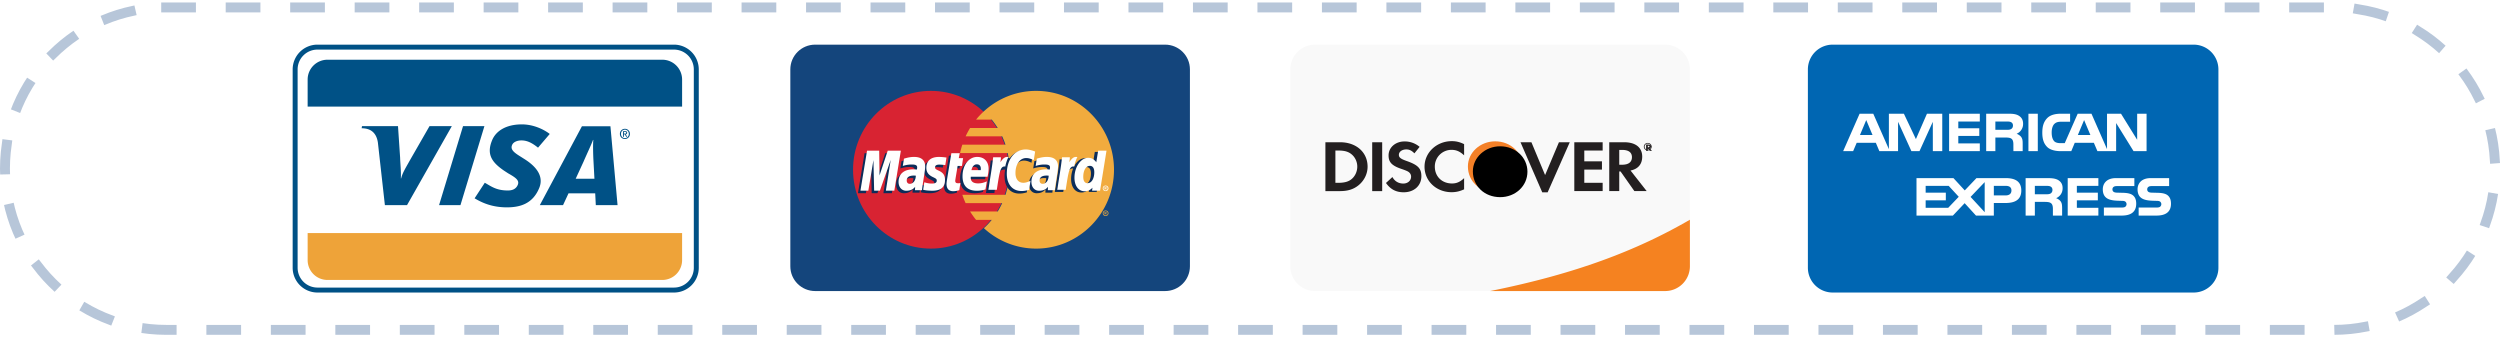
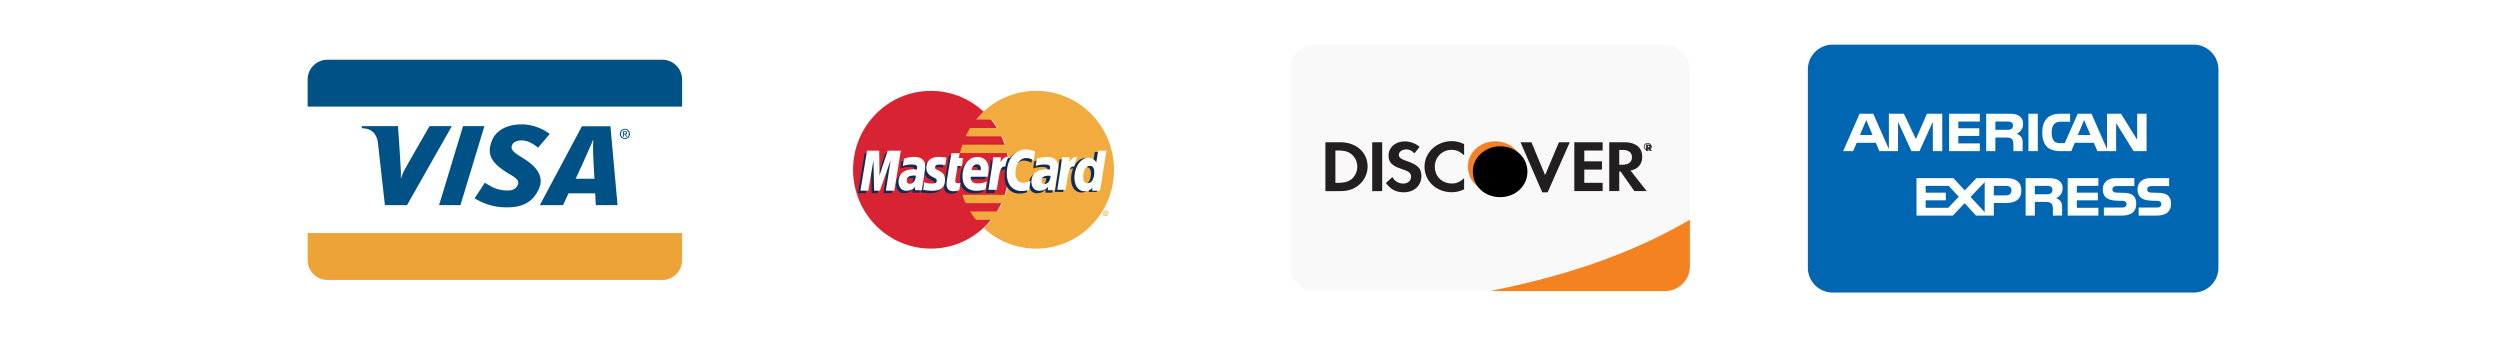
<svg xmlns="http://www.w3.org/2000/svg" xmlns:xlink="http://www.w3.org/1999/xlink" width="504" height="68">
  <defs>
    <filter x="-13.6%" y="-14.6%" width="127.3%" height="129.3%" filterUnits="objectBoundingBox" id="b">
      <feGaussianBlur stdDeviation="1" in="SourceAlpha" result="shadowBlurInner1" />
      <feOffset dx="1" dy="1" in="shadowBlurInner1" result="shadowOffsetInner1" />
      <feComposite in="shadowOffsetInner1" in2="SourceAlpha" operator="arithmetic" k2="-1" k3="1" result="shadowInnerInner1" />
      <feColorMatrix values="0 0 0 0 0 0 0 0 0 0 0 0 0 0 0 0 0 0 0.5 0" in="shadowInnerInner1" />
    </filter>
    <path d="M29.308 5.39c0 2.972 2.36 5.193 5.508 5.193 3.07 0 5.494-2.25 5.494-5.136 0-2.866-2.408-5.118-5.494-5.118-3.042 0-5.508 2.264-5.508 5.06z" id="a" />
  </defs>
  <g fill="none" fill-rule="evenodd">
    <path d="M364.469 13.998A4.995 4.995 0 01369.459 9h72.783a4.999 4.999 0 014.99 4.998v39.98a4.995 4.995 0 01-4.99 4.997H369.46a4.999 4.999 0 01-4.991-4.998v-39.98z" fill="#0066B2" />
    <path d="M430.107 39.477c.36.364.554.823.554 1.6 0 1.624-1.041 2.383-2.91 2.383h-3.608v-1.62h3.594c.351 0 .6-.045.756-.187a.662.662 0 00.22-.492.64.64 0 00-.227-.5c-.142-.115-.337-.167-.66-.167-1.732-.057-3.902.052-3.902-2.337 0-1.095.707-2.248 2.649-2.248h3.714v1.607h-3.398c-.337 0-.556.012-.743.136-.202.122-.278.304-.278.543a.58.58 0 00.406.563c.195.066.405.086.72.086l.998.026c1.005.024 1.696.193 2.115.607zm7.009 0c.36.364.554.823.554 1.6 0 1.624-1.041 2.383-2.91 2.383h-3.608v-1.62h3.594c.351 0 .6-.045.756-.187a.662.662 0 00.22-.492.64.64 0 00-.227-.5c-.142-.115-.337-.167-.66-.167-1.732-.057-3.902.052-3.902-2.337 0-1.095.707-2.248 2.649-2.248h3.714v1.607h-3.398c-.337 0-.556.012-.743.136-.202.122-.278.304-.278.543a.58.58 0 00.406.563c.195.066.405.086.72.086l.998.026c1.005.024 1.696.193 2.115.607zm-20.266-3.569h6.183v1.562h-4.338v1.373h4.232v1.54h-4.232v1.503l4.338.007v1.567h-6.183zm-2.34 4.042c.412.149.75.414.907.634.262.369.3.713.307 1.379v1.497h-1.86v-.945c0-.454.045-1.127-.299-1.478-.27-.27-.683-.335-1.36-.335h-1.979v2.758h-1.861v-7.552h4.277c.937 0 1.62.04 2.229.357.584.344.952.815.952 1.677 0 1.205-.825 1.82-1.313 2.008zm-1.119-.94c.24-.14.384-.4.384-.724 0-.323-.144-.557-.384-.68-.224-.129-.554-.136-.884-.136h-2.281v1.696h2.25c.36 0 .667-.012.915-.155zm-5.896-.614c0 2.098-1.607 2.53-3.226 2.53h-2.312v2.534h-3.6l-2.282-2.5-2.37 2.5h-7.338v-7.552h7.45l2.28 2.476 2.356-2.476h5.92c1.47 0 3.122.397 3.122 2.488zm-3.144.997c.712 0 1.155-.344 1.155-.997 0-.66-.464-.926-1.133-.926h-2.416v1.923h2.394zm-4.239 3.38v-6.054l-2.844 2.978 2.844 3.076zm-7.345-.887l2.116-2.215-2.026-2.2h-4.645v1.372h4.067v1.54h-4.067v1.503h4.555zm39.981-11.415h-2.625l-3.511-5.666v5.666h-3.773l-.72-1.684h-3.849l-.7 1.684h-2.167c-.9 0-2.04-.194-2.686-.835-.651-.64-.99-1.509-.99-2.882 0-1.12.202-2.143.999-2.952.598-.602 1.536-.88 2.813-.88h1.793v1.618h-1.756c-.675 0-1.057.098-1.425.447-.316.318-.533.919-.533 1.71 0 .809.165 1.392.51 1.773.285.299.803.39 1.29.39h.833l2.611-5.938h2.776l3.136 7.14v-7.14h2.82l3.257 5.258v-5.258h1.897v7.55zm-11.326-3.257l-1.267-3.01-1.261 3.01h2.528zm-12.492-4.292h1.89v7.55h-1.89zm-1.075 2.033a2.126 2.126 0 01-1.306 2.012c.406.15.752.416.917.636.261.376.306.711.306 1.385v1.483h-1.868l-.007-.952c0-.454.044-1.107-.293-1.47-.27-.266-.683-.324-1.35-.324h-1.988v2.746h-1.853v-7.549h4.261c.947 0 1.644.025 2.243.362.586.337.938.83.938 1.671zm-2.423 1.06c.24-.122.382-.387.382-.717 0-.324-.149-.558-.389-.668-.219-.122-.556-.136-.878-.136h-2.282v1.677h2.25c.362 0 .663-.005.917-.156zm-6.302 4.456h-6.19v-7.549h6.19v1.572h-4.337v1.36h4.232v1.548h-4.232v1.508h4.336zm-7.57 0h-1.899l-.007-5.912-2.686 5.912h-1.627l-2.693-5.917v5.917h-3.768l-.712-1.684h-3.857l-.719 1.684h-2.012l3.317-7.549h2.753l3.15 7.148v-7.148h3.024l2.424 5.121 2.228-5.121h3.084v7.55zm-14.06-3.257l-1.268-3.01-1.261 3.01h2.528z" fill="#FFF" />
-     <path d="M159.33 13.99c0-2.756 2.24-4.99 5.01-4.99h70.54c2.766 0 5.008 2.231 5.008 4.99v39.696c0 2.756-2.238 4.99-5.009 4.99h-70.54c-2.766 0-5.008-2.23-5.008-4.99V13.99z" fill="#14457C" />
    <path d="M203.36 34.219c0 8.781-7.026 15.899-15.692 15.899-8.668 0-15.693-7.118-15.693-15.899 0-8.78 7.025-15.899 15.693-15.899 8.666 0 15.692 7.118 15.692 15.899" fill="#D82332" />
    <path d="M208.89 18.32c-4.055 0-7.75 1.559-10.535 4.115a16.086 16.086 0 00-1.584 1.683h3.17c.433.535.833 1.096 1.197 1.684h-5.564a16.17 16.17 0 00-.904 1.684h7.372c.252.545.473 1.106.664 1.683h-8.7a16.01 16.01 0 00-.456 1.683h9.612a16.234 16.234 0 01-.456 8.418h-8.7c.19.576.412 1.138.664 1.684h7.372c-.27.58-.57 1.142-.905 1.684h-5.563a16.16 16.16 0 001.197 1.682h3.17c-.488.6-1.017 1.162-1.585 1.683a15.522 15.522 0 0010.534 4.115c8.667 0 15.692-7.118 15.692-15.899 0-8.78-7.025-15.899-15.692-15.899" fill="#F1AB3E" />
    <path d="M222.317 42.995c0-.306.25-.555.558-.555a.556.556 0 110 1.11.557.557 0 01-.558-.555zm.558.423a.423.423 0 100-.844.422.422 0 100 .844zm-.075-.18h-.115v-.486h.208c.043 0 .087 0 .125.023a.15.15 0 01.062.123.133.133 0 01-.085.126l.09.215h-.126l-.076-.193h-.083v.193zm0-.276h.063c.023 0 .049.002.07-.01a.067.067 0 00.029-.055.064.064 0 00-.029-.05c-.02-.012-.051-.01-.073-.01h-.06v.125z" fill="#F1AB3E" />
-     <path d="M222.317 37.97c0-.307.25-.555.558-.555a.556.556 0 110 1.11.558.558 0 01-.558-.554zm.558.423c.235 0 .425-.19.425-.422a.424.424 0 00-.85 0c0 .232.19.422.425.422zm-.075-.18h-.115v-.487h.208c.043 0 .087.002.125.025.04.027.062.073.062.122a.133.133 0 01-.084.126l.09.214h-.127l-.075-.192h-.084v.192zm0-.276h.063c.023 0 .05.003.07-.01a.067.067 0 00.028-.055.06.06 0 00-.027-.05c-.02-.012-.052-.009-.073-.009h-.061v.124z" fill="#FFFFFE" />
    <path d="M220.712 30.631l-.38 2.33c-.464-.62-.965-1.07-1.625-1.07-.86 0-1.642.66-2.155 1.632-.713-.15-1.45-.405-1.45-.405v.007c.056-.544.08-.875.074-.988h-1.565c-.212 2.03-.592 4.087-.888 6.118l-.078.44h1.705c.23-1.513.406-2.77.536-3.767.582-.534.874-.998 1.461-.968a5.691 5.691 0 00-.412 2.128c0 1.639.818 2.721 2.057 2.721.624 0 1.103-.218 1.57-.724l-.08.61h1.612l1.298-8.064h-1.68zm-2.131 6.55c-.58 0-.873-.436-.873-1.293 0-1.29.548-2.203 1.32-2.203.586 0 .904.451.904 1.284 0 1.3-.558 2.212-1.351 2.212zm-7.663-1.258a2.778 2.778 0 00-.38-.027c-.965 0-1.454.335-1.454.997 0 .408.239.67.611.67.693 0 1.194-.67 1.223-1.64zm1.24 2.92h-1.412l.032-.678c-.43.536-1.005.793-1.785.793-.924 0-1.556-.731-1.556-1.792 0-1.598 1.1-2.528 2.99-2.528.194 0 .441.018.694.051.053-.217.067-.31.067-.427 0-.433-.296-.595-1.092-.595-.833-.01-1.52.2-1.803.294l.236-1.475c.85-.252 1.409-.347 2.039-.347 1.463 0 2.238.666 2.236 1.923.003.337-.052.754-.138 1.3-.147.949-.465 2.987-.508 3.482zm-5.734-6.465c.473 0 .915.124 1.522.435l.28-1.75c-.251-.1-1.13-.683-1.873-.683-1.14 0-2.105.574-2.782 1.519-.989-.332-1.396.339-1.894 1.007l-.442.105c.033-.22.064-.439.054-.66h-1.566c-.213 2.03-.591 4.086-.888 6.117l-.077.441h1.704c.284-1.872.44-3.071.535-3.883l.641-.36c.097-.363.396-.484.998-.47a7.463 7.463 0 00-.12 1.345c0 2.146 1.143 3.482 2.977 3.482.472 0 .878-.063 1.506-.236l.298-1.838c-.565.281-1.027.413-1.447.413-.99 0-1.59-.74-1.59-1.964 0-1.776.892-3.02 2.164-3.02m-8.252 6.314a5.736 5.736 0 01-1.738.266c-1.896-.002-2.884-1.005-2.884-2.926 0-2.242 1.257-3.893 2.963-3.893 1.397 0 2.288.924 2.288 2.375 0 .48-.062.95-.208 1.612h-3.373c-.114.951.487 1.348 1.472 1.348.606 0 1.153-.127 1.762-.413l-.282 1.631zm-.952-3.889c.009-.137.18-1.17-.789-1.17-.539 0-.924.417-1.082 1.17h1.87zm-4.323 4.033c-.466.149-.83.213-1.224.213-.87 0-1.346-.507-1.346-1.44-.012-.29.125-1.052.233-1.748.099-.614.74-4.476.74-4.476h1.693l-.198.993h.869l-.232 1.575h-.872c-.196 1.249-.477 2.801-.48 3.007 0 .34.178.486.583.486.194 0 .345-.019.46-.061l-.226 1.451m-6.638-4.477c0 .83.397 1.401 1.298 1.832.69.328.796.426.796.723 0 .41-.304.594-.978.594-.509 0-.982-.08-1.527-.258l-.234 1.513c.387.086.733.164 1.773.195 1.798 0 2.628-.694 2.628-2.192 0-.902-.348-1.43-1.201-1.827-.714-.333-.796-.407-.796-.713 0-.355.283-.537.833-.537.334 0 .791.037 1.224.1l.243-1.522a11.45 11.45 0 00-1.5-.128c-1.905 0-2.565 1.008-2.56 2.22m-2.122 1.564a2.796 2.796 0 00-.38-.027c-.966 0-1.455.335-1.455.997 0 .408.239.67.611.67.694 0 1.194-.67 1.224-1.64zm1.239 2.92h-1.411l.032-.678c-.43.536-1.005.793-1.786.793-.923 0-1.556-.731-1.556-1.792 0-1.598 1.101-2.528 2.991-2.528.193 0 .44.018.694.051a1.64 1.64 0 00.067-.427c0-.433-.297-.595-1.092-.595a5.59 5.59 0 00-1.804.294l.236-1.475c.85-.252 1.41-.347 2.04-.347 1.462 0 2.237.666 2.235 1.923.003.337-.052.754-.137 1.3-.148.949-.466 2.987-.509 3.482zm-5.577.103h-1.704l.977-6.199-2.18 6.2h-1.16l-.144-6.164-1.026 6.163h-1.595l1.332-8.063h2.45l.069 4.992 1.653-4.992h2.645l-1.317 8.063" fill="#0C2D5A" />
-     <path d="M221.772 38.444h-1.611l.08-.61c-.468.505-.947.724-1.57.724-1.24 0-2.058-1.081-2.058-2.722 0-2.181 1.27-4.02 2.772-4.02.66 0 1.16.273 1.627.895l.378-2.33h1.68l-1.298 8.063zm-2.513-1.515c.794 0 1.35-.911 1.35-2.21 0-.834-.316-1.286-.902-1.286-.773 0-1.321.914-1.321 2.203 0 .859.294 1.293.873 1.293zm-5.152-5.222c-.213 2.03-.592 4.086-.888 6.117l-.078.44h1.704c.61-4.01.756-4.792 1.712-4.695.152-.82.436-1.54.647-1.902-.714-.15-1.112.258-1.634 1.035.041-.336.116-.662.102-.995h-1.565m-2.693 3.713a2.778 2.778 0 00-.38-.027c-.965 0-1.454.335-1.454.998 0 .408.239.669.611.669.693 0 1.194-.67 1.223-1.64zm1.24 2.921h-1.412l.032-.679c-.43.537-1.005.793-1.785.793-.924 0-1.556-.731-1.556-1.792 0-1.597 1.1-2.527 2.99-2.527.194 0 .441.017.694.05.053-.216.067-.309.067-.426 0-.434-.296-.595-1.092-.595-.833-.01-1.52.2-1.803.294l.236-1.475c.849-.252 1.409-.348 2.039-.348 1.463 0 2.238.666 2.236 1.924.003.337-.052.754-.138 1.3-.147.948-.465 2.986-.508 3.481zm-3.971-7.793l-.279 1.75c-.608-.31-1.05-.435-1.522-.435-1.272 0-2.164 1.245-2.164 3.021 0 1.224.6 1.964 1.59 1.964.42 0 .883-.132 1.447-.414l-.3 1.838c-.627.173-1.032.236-1.505.236-1.834 0-2.977-1.336-2.977-3.481 0-2.883 1.58-4.898 3.837-4.898.744 0 1.623.32 1.873.419m-8.463 1.159c-.214 2.03-.593 4.086-.889 6.117l-.077.44h1.704c.61-4.01.756-4.792 1.71-4.695.154-.82.438-1.54.648-1.902-.713-.15-1.112.258-1.633 1.035.041-.336.117-.662.102-.995h-1.565m-1.552 6.483a5.736 5.736 0 01-1.738.265c-1.897-.001-2.884-1.005-2.884-2.925 0-2.243 1.257-3.894 2.962-3.894 1.398 0 2.29.925 2.29 2.375 0 .48-.063.95-.21 1.612h-3.372c-.114.952.487 1.349 1.472 1.349.606 0 1.153-.127 1.762-.414l-.282 1.632zm-.952-3.89c.009-.136.18-1.17-.789-1.17-.539 0-.924.417-1.082 1.17h1.87zm-4.323 4.034c-.466.148-.83.213-1.224.213-.87 0-1.346-.507-1.346-1.44-.012-.291.125-1.052.233-1.749.099-.613.74-4.475.74-4.475h1.692l-.197.992h.869l-.232 1.576h-.872c-.196 1.248-.477 2.8-.48 3.007 0 .34.178.486.583.486.194 0 .345-.02.46-.062l-.226 1.452m-6.638-4.478c0 .83.397 1.402 1.298 1.832.69.329.796.426.796.724 0 .409-.304.593-.978.593-.509 0-.982-.08-1.527-.258l-.234 1.513c.387.086.733.165 1.773.195 1.798 0 2.628-.693 2.628-2.192 0-.901-.348-1.43-1.201-1.827-.714-.333-.796-.406-.796-.713 0-.354.283-.537.833-.537.334 0 .791.038 1.224.1l.243-1.521a11.45 11.45 0 00-1.5-.129c-1.905 0-2.565 1.009-2.56 2.22m-2.122 1.564a2.796 2.796 0 00-.38-.027c-.966 0-1.455.335-1.455.998 0 .408.239.669.611.669.694 0 1.194-.67 1.224-1.64zm1.239 2.921h-1.411l.032-.679c-.43.537-1.005.793-1.786.793-.923 0-1.556-.731-1.556-1.792 0-1.597 1.101-2.527 2.991-2.527.193 0 .44.017.694.05a1.64 1.64 0 00.067-.426c0-.434-.297-.595-1.092-.595a5.59 5.59 0 00-1.804.294l.236-1.475c.85-.252 1.41-.348 2.04-.348 1.462 0 2.237.666 2.235 1.924.003.337-.052.754-.137 1.3-.148.948-.466 2.986-.509 3.481zm-5.577.103h-1.704l.977-6.199-2.18 6.199h-1.16l-.144-6.163-1.026 6.163h-1.595l1.332-8.064h2.45l.069 4.992 1.653-4.992h2.645l-1.317 8.064" fill="#FFFFFE" />
+     <path d="M221.772 38.444h-1.611l.08-.61c-.468.505-.947.724-1.57.724-1.24 0-2.058-1.081-2.058-2.722 0-2.181 1.27-4.02 2.772-4.02.66 0 1.16.273 1.627.895l.378-2.33h1.68l-1.298 8.063zm-2.513-1.515c.794 0 1.35-.911 1.35-2.21 0-.834-.316-1.286-.902-1.286-.773 0-1.321.914-1.321 2.203 0 .859.294 1.293.873 1.293zm-5.152-5.222c-.213 2.03-.592 4.086-.888 6.117l-.078.44h1.704c.61-4.01.756-4.792 1.712-4.695.152-.82.436-1.54.647-1.902-.714-.15-1.112.258-1.634 1.035.041-.336.116-.662.102-.995h-1.565m-2.693 3.713c-.965 0-1.454.335-1.454.998 0 .408.239.669.611.669.693 0 1.194-.67 1.223-1.64zm1.24 2.921h-1.412l.032-.679c-.43.537-1.005.793-1.785.793-.924 0-1.556-.731-1.556-1.792 0-1.597 1.1-2.527 2.99-2.527.194 0 .441.017.694.05.053-.216.067-.309.067-.426 0-.434-.296-.595-1.092-.595-.833-.01-1.52.2-1.803.294l.236-1.475c.849-.252 1.409-.348 2.039-.348 1.463 0 2.238.666 2.236 1.924.003.337-.052.754-.138 1.3-.147.948-.465 2.986-.508 3.481zm-3.971-7.793l-.279 1.75c-.608-.31-1.05-.435-1.522-.435-1.272 0-2.164 1.245-2.164 3.021 0 1.224.6 1.964 1.59 1.964.42 0 .883-.132 1.447-.414l-.3 1.838c-.627.173-1.032.236-1.505.236-1.834 0-2.977-1.336-2.977-3.481 0-2.883 1.58-4.898 3.837-4.898.744 0 1.623.32 1.873.419m-8.463 1.159c-.214 2.03-.593 4.086-.889 6.117l-.077.44h1.704c.61-4.01.756-4.792 1.71-4.695.154-.82.438-1.54.648-1.902-.713-.15-1.112.258-1.633 1.035.041-.336.117-.662.102-.995h-1.565m-1.552 6.483a5.736 5.736 0 01-1.738.265c-1.897-.001-2.884-1.005-2.884-2.925 0-2.243 1.257-3.894 2.962-3.894 1.398 0 2.29.925 2.29 2.375 0 .48-.063.95-.21 1.612h-3.372c-.114.952.487 1.349 1.472 1.349.606 0 1.153-.127 1.762-.414l-.282 1.632zm-.952-3.89c.009-.136.18-1.17-.789-1.17-.539 0-.924.417-1.082 1.17h1.87zm-4.323 4.034c-.466.148-.83.213-1.224.213-.87 0-1.346-.507-1.346-1.44-.012-.291.125-1.052.233-1.749.099-.613.74-4.475.74-4.475h1.692l-.197.992h.869l-.232 1.576h-.872c-.196 1.248-.477 2.8-.48 3.007 0 .34.178.486.583.486.194 0 .345-.02.46-.062l-.226 1.452m-6.638-4.478c0 .83.397 1.402 1.298 1.832.69.329.796.426.796.724 0 .409-.304.593-.978.593-.509 0-.982-.08-1.527-.258l-.234 1.513c.387.086.733.165 1.773.195 1.798 0 2.628-.693 2.628-2.192 0-.901-.348-1.43-1.201-1.827-.714-.333-.796-.406-.796-.713 0-.354.283-.537.833-.537.334 0 .791.038 1.224.1l.243-1.521a11.45 11.45 0 00-1.5-.129c-1.905 0-2.565 1.009-2.56 2.22m-2.122 1.564a2.796 2.796 0 00-.38-.027c-.966 0-1.455.335-1.455.998 0 .408.239.669.611.669.694 0 1.194-.67 1.224-1.64zm1.239 2.921h-1.411l.032-.679c-.43.537-1.005.793-1.786.793-.923 0-1.556-.731-1.556-1.792 0-1.597 1.101-2.527 2.991-2.527.193 0 .44.017.694.05a1.64 1.64 0 00.067-.426c0-.434-.297-.595-1.092-.595a5.59 5.59 0 00-1.804.294l.236-1.475c.85-.252 1.41-.348 2.04-.348 1.462 0 2.237.666 2.235 1.924.003.337-.052.754-.137 1.3-.148.948-.466 2.986-.509 3.481zm-5.577.103h-1.704l.977-6.199-2.18 6.199h-1.16l-.144-6.163-1.026 6.163h-1.595l1.332-8.064h2.45l.069 4.992 1.653-4.992h2.645l-1.317 8.064" fill="#FFFFFE" />
    <path d="M260.125 13.99A4.996 4.996 0 01265.133 9h70.54c2.766 0 5.009 2.231 5.009 4.99v39.696c0 2.756-2.239 4.99-5.009 4.99h-70.54c-2.766 0-5.008-2.23-5.008-4.99V13.99z" fill="#F9F9F9" />
    <path d="M340.682 44.296v9.379a5 5 0 01-5.001 5.001h-35.278c17.127-3.438 29.496-8.127 40.279-14.38z" fill="#F58220" />
    <path d="M332.874 29.536c0-.253-.193-.393-.55-.393h-.469v1.275h.346v-.496l.407.496h.434l-.488-.527c.206-.048.32-.178.32-.355zm-.608.172h-.065v-.329h.069c.17 0 .258.053.258.162 0 .11-.092.167-.262.167z" fill="#231F20" />
    <path d="M332.192 28.817c-.441 0-.793.338-.793.759 0 .42.354.758.793.758.432 0 .785-.342.785-.758s-.353-.759-.785-.759zm-.001 1.38a.626.626 0 01-.637-.62c0-.347.283-.622.637-.622.344 0 .626.28.626.623 0 .34-.282.619-.626.619zm-1.121 1.387c0-1.846-1.33-2.908-3.655-2.908h-2.99v9.85h2.015v-3.958h.264l2.787 3.958h2.479l-3.256-4.15c1.521-.295 2.356-1.284 2.356-2.792zm-4.044 1.625h-.586v-2.984h.62c1.256 0 1.939.505 1.939 1.462 0 .99-.683 1.522-1.973 1.522zm-9.646 5.317h5.715v-1.669h-3.702v-2.66h3.561v-1.666h-3.561v-2.186h3.702v-1.669h-5.716v9.85m-5.889-3.233l-2.758-6.617h-2.2l4.386 10.102h1.084l4.462-10.102h-2.184l-2.79 6.617" fill="#231F20" />
    <g transform="translate(266.621 28.164)">
      <use fill="#F48027" xlink:href="#a" />
      <use fill="#000" filter="url(#b)" xlink:href="#a" />
    </g>
    <path d="M287.185 33.606c0 2.897 2.387 5.141 5.453 5.141.869 0 1.612-.162 2.527-.576v-2.26c-.808.77-1.52 1.077-2.434 1.077-2.029 0-3.47-1.403-3.47-3.397a3.35 3.35 0 013.377-3.38c.96 0 1.688.326 2.527 1.107v-2.26c-.883-.428-1.613-.603-2.48-.603-3.052 0-5.5 2.29-5.5 5.151m-3.608-1.152c-1.21-.426-1.564-.708-1.564-1.24 0-.619.632-1.091 1.502-1.091.604 0 1.1.237 1.627.795l1.052-1.311a4.64 4.64 0 00-3.036-1.094c-1.827 0-3.222 1.21-3.222 2.82 0 1.36.65 2.053 2.54 2.703.79.265 1.193.442 1.395.561.403.253.605.605.605 1.018 0 .8-.667 1.388-1.567 1.388-.96 0-1.734-.455-2.199-1.313l-1.299 1.198c.928 1.299 2.043 1.875 3.578 1.875 2.09 0 3.562-1.33 3.562-3.235 0-1.565-.68-2.274-2.974-3.074m-6.94-3.778h2.014v9.85h-2.014zm-6.475 0h-2.96v9.85h2.946c1.562 0 2.693-.355 3.685-1.136 1.176-.933 1.874-2.336 1.874-3.784 0-2.907-2.28-4.93-5.545-4.93zm2.356 7.398c-.637.548-1.457.783-2.76.783h-.541v-6.512h.542c1.302 0 2.09.221 2.759.796.697.591 1.111 1.506 1.111 2.45 0 .947-.414 1.895-1.111 2.483z" fill="#231F20" />
-     <path d="M59.5 13.998v39.98a4.502 4.502 0 004.498 4.497h71.877a4.494 4.494 0 004.498-4.498v-39.98a4.502 4.502 0 00-4.498-4.497H63.998a4.494 4.494 0 00-4.498 4.498z" stroke="#005186" fill="#FFF" />
    <path d="M88.517 41.35l4.832-15.926h4.31L92.828 41.35h-4.31M86.59 25.428l-3.877 6.751c-.988 1.769-1.565 2.662-1.842 3.779h-.06c.07-1.416-.128-3.155-.146-4.138l-.429-6.392H72.98l-.074.429c1.863 0 2.969.936 3.273 2.851l1.414 12.642h4.466l9.03-15.922H86.59m33.523 15.922l-.119-2.368-5.382-.005-1.102 2.373h-4.68l8.486-15.896h5.745l1.437 15.896h-4.385zm-.495-9.395c-.048-1.176-.088-2.774-.007-3.74h-.064c-.262.79-1.39 3.164-1.885 4.332l-1.604 3.49h3.78l-.22-4.082zm-17.433 9.847c-3.044 0-5.063-.965-6.505-1.825l2.053-3.135c1.295.724 2.311 1.559 4.65 1.559.752 0 1.476-.196 1.888-.908.6-1.036-.139-1.593-1.823-2.546l-.83-.541c-2.497-1.705-3.577-3.325-2.402-6.152.752-1.81 2.735-3.18 6.007-3.18 2.256 0 4.372.976 5.605 1.93l-2.361 2.767c-1.204-.972-2.2-1.464-3.341-1.464-.91 0-1.601.35-1.84.824-.449.889.145 1.495 1.457 2.31l.99.628c3.03 1.912 3.752 3.915 2.992 5.789-1.306 3.225-3.864 3.944-6.54 3.944m23.595-14.22h-.186v-1.136h.431c.275 0 .415.096.415.327 0 .205-.126.29-.297.31l.318.5h-.21l-.294-.487h-.177v.486zm.21-.645c.14 0 .263-.014.263-.178 0-.138-.135-.154-.247-.154h-.226v.332h.21zm-.006 1.085c-.59 0-1.01-.443-1.01-1.027a.996.996 0 011.01-1.027.995.995 0 011.004 1.027.995.995 0 01-1.004 1.027zm0-1.875c-.445 0-.79.348-.79.848 0 .466.302.848.79.848.44 0 .785-.346.785-.848 0-.5-.346-.848-.785-.848z" fill="#005186" />
    <path d="M66.02 56.44h67.492a4 4 0 004-4v-5.455H62.02v5.455a4 4 0 004 4z" fill="#EEA339" />
    <path d="M62.02 21.494h75.492v-5.455a4 4 0 00-4-4H66.02a4 4 0 00-4 4v5.455z" fill="#005186" />
-     <path d="M33.5 1.5h437C488.45 1.5 503 16.05 503 34h0c0 17.95-14.55 32.5-32.5 32.5h-437C15.55 66.5 1 51.95 1 34h0C1 16.05 15.55 1.5 33.5 1.5z" stroke="#B7C6D9" stroke-width="2" stroke-linecap="square" stroke-dasharray="5,8" />
  </g>
</svg>